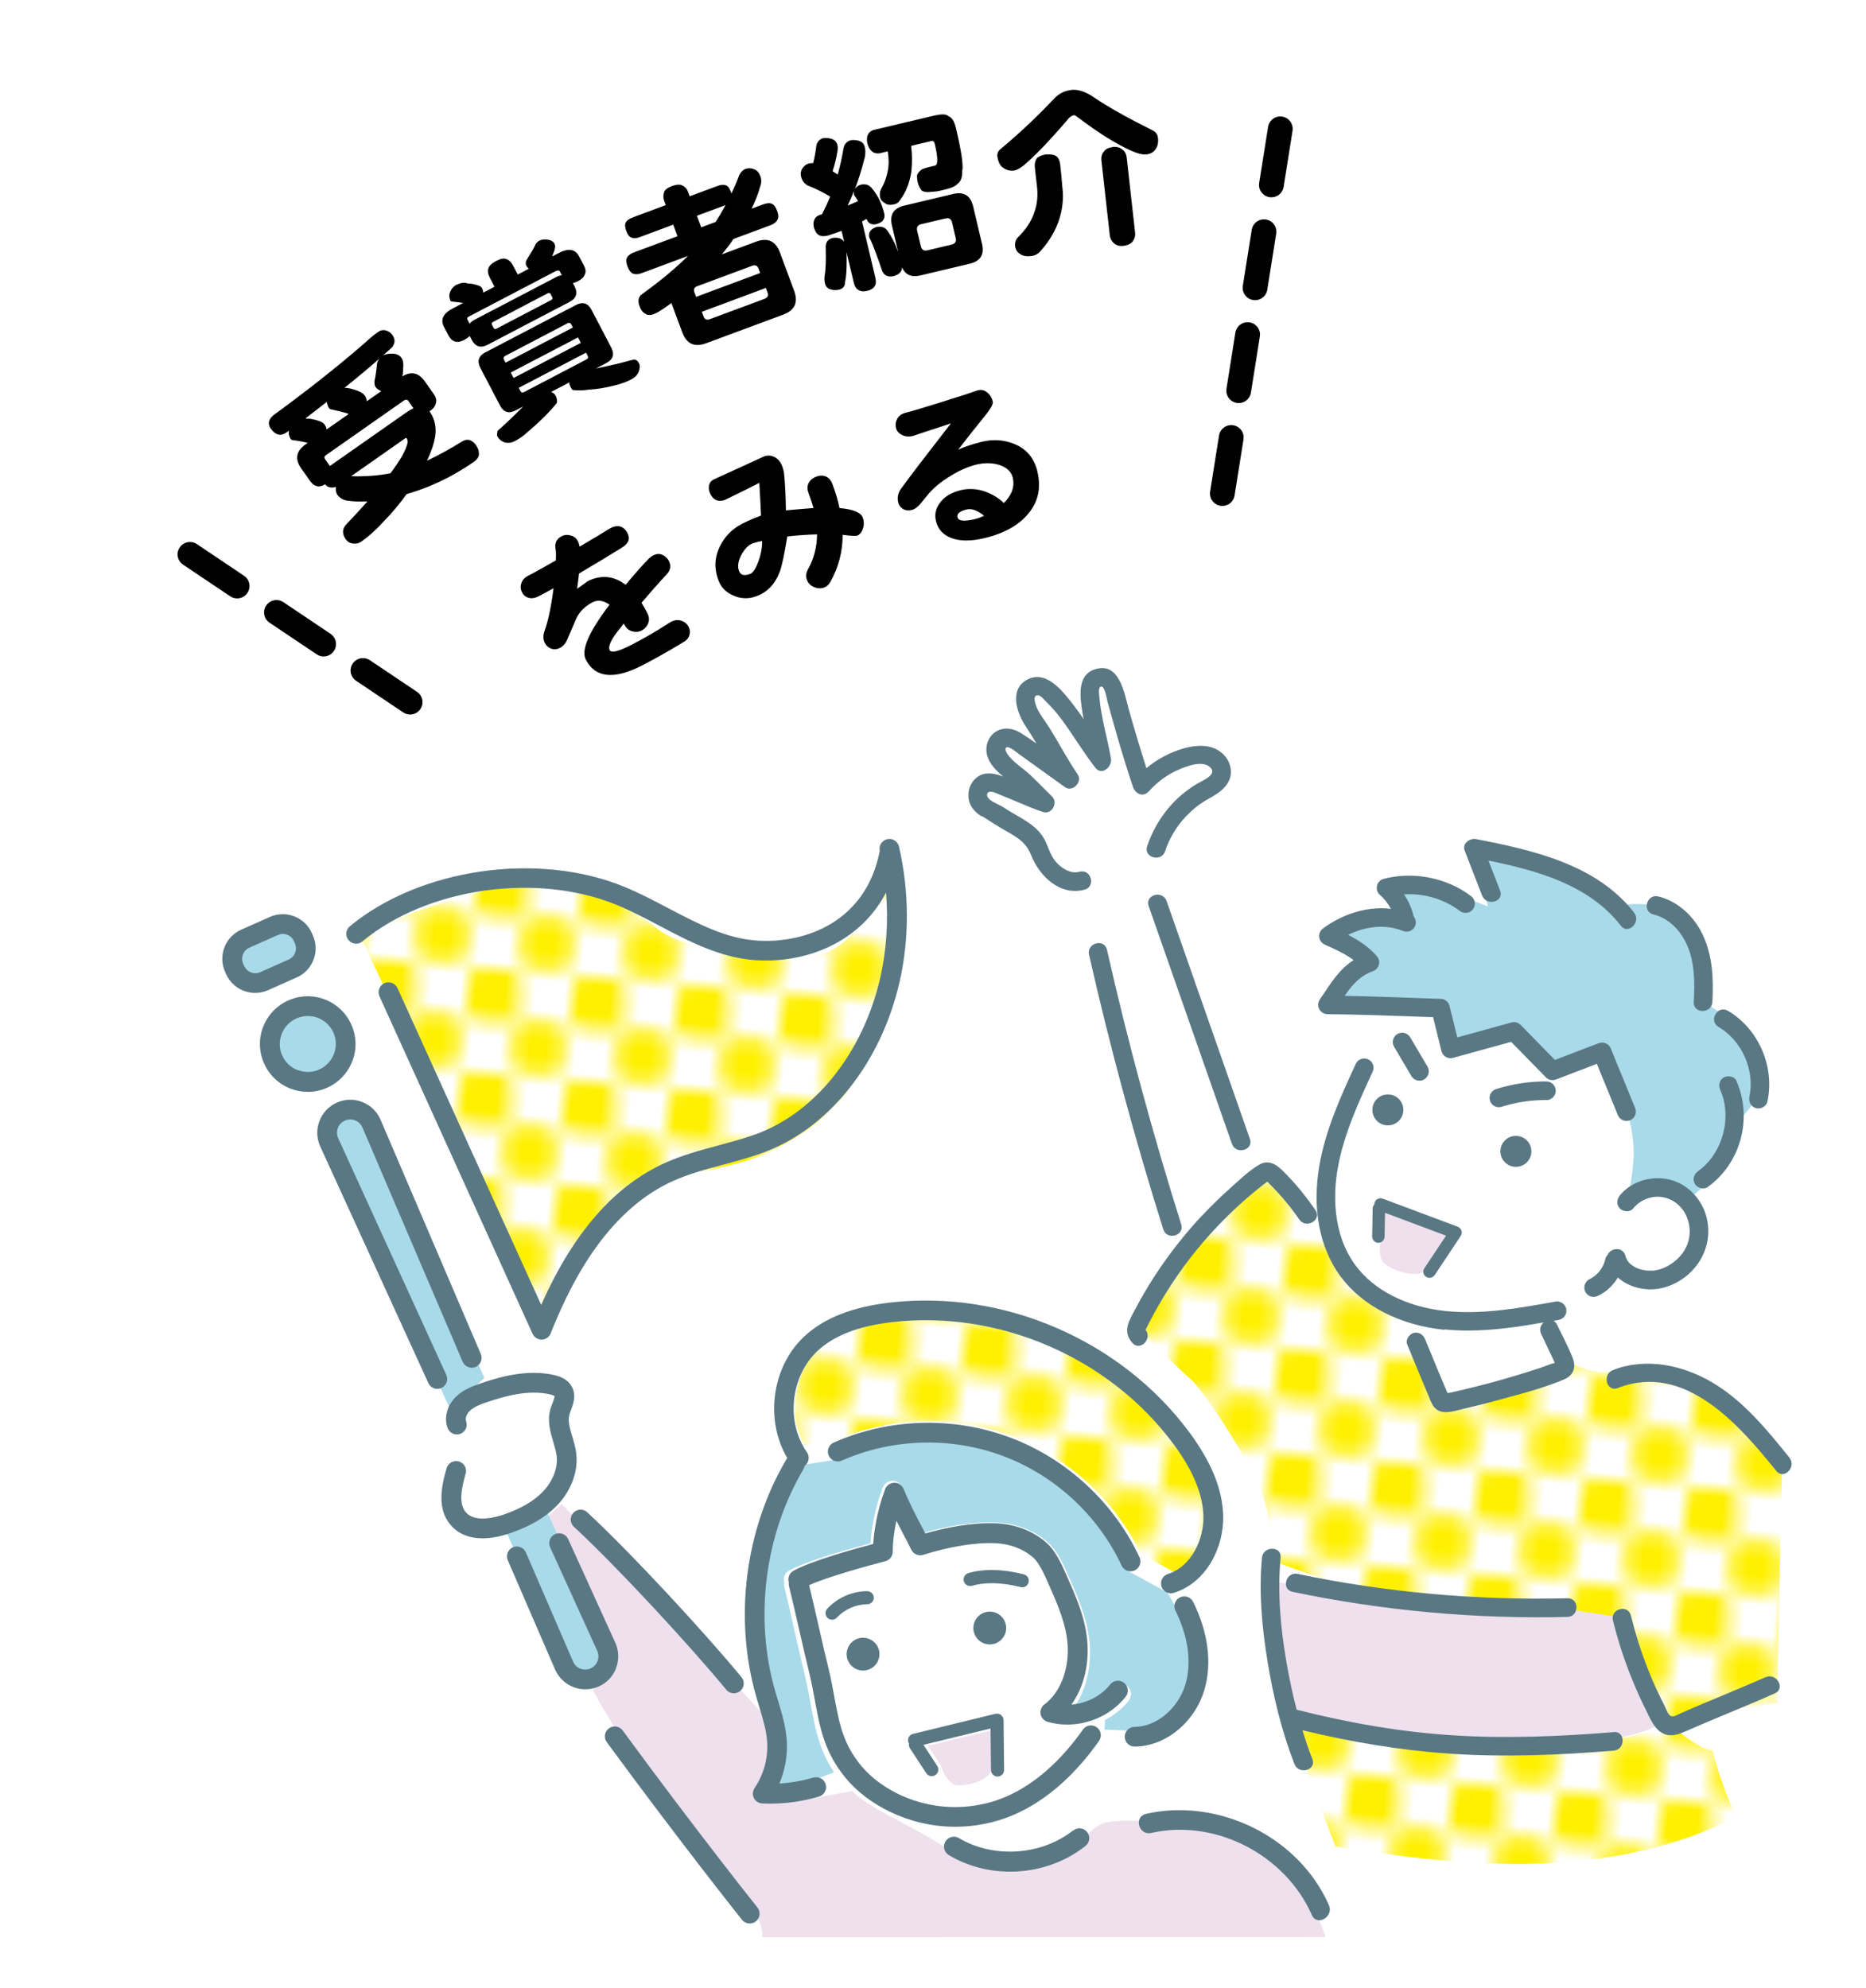
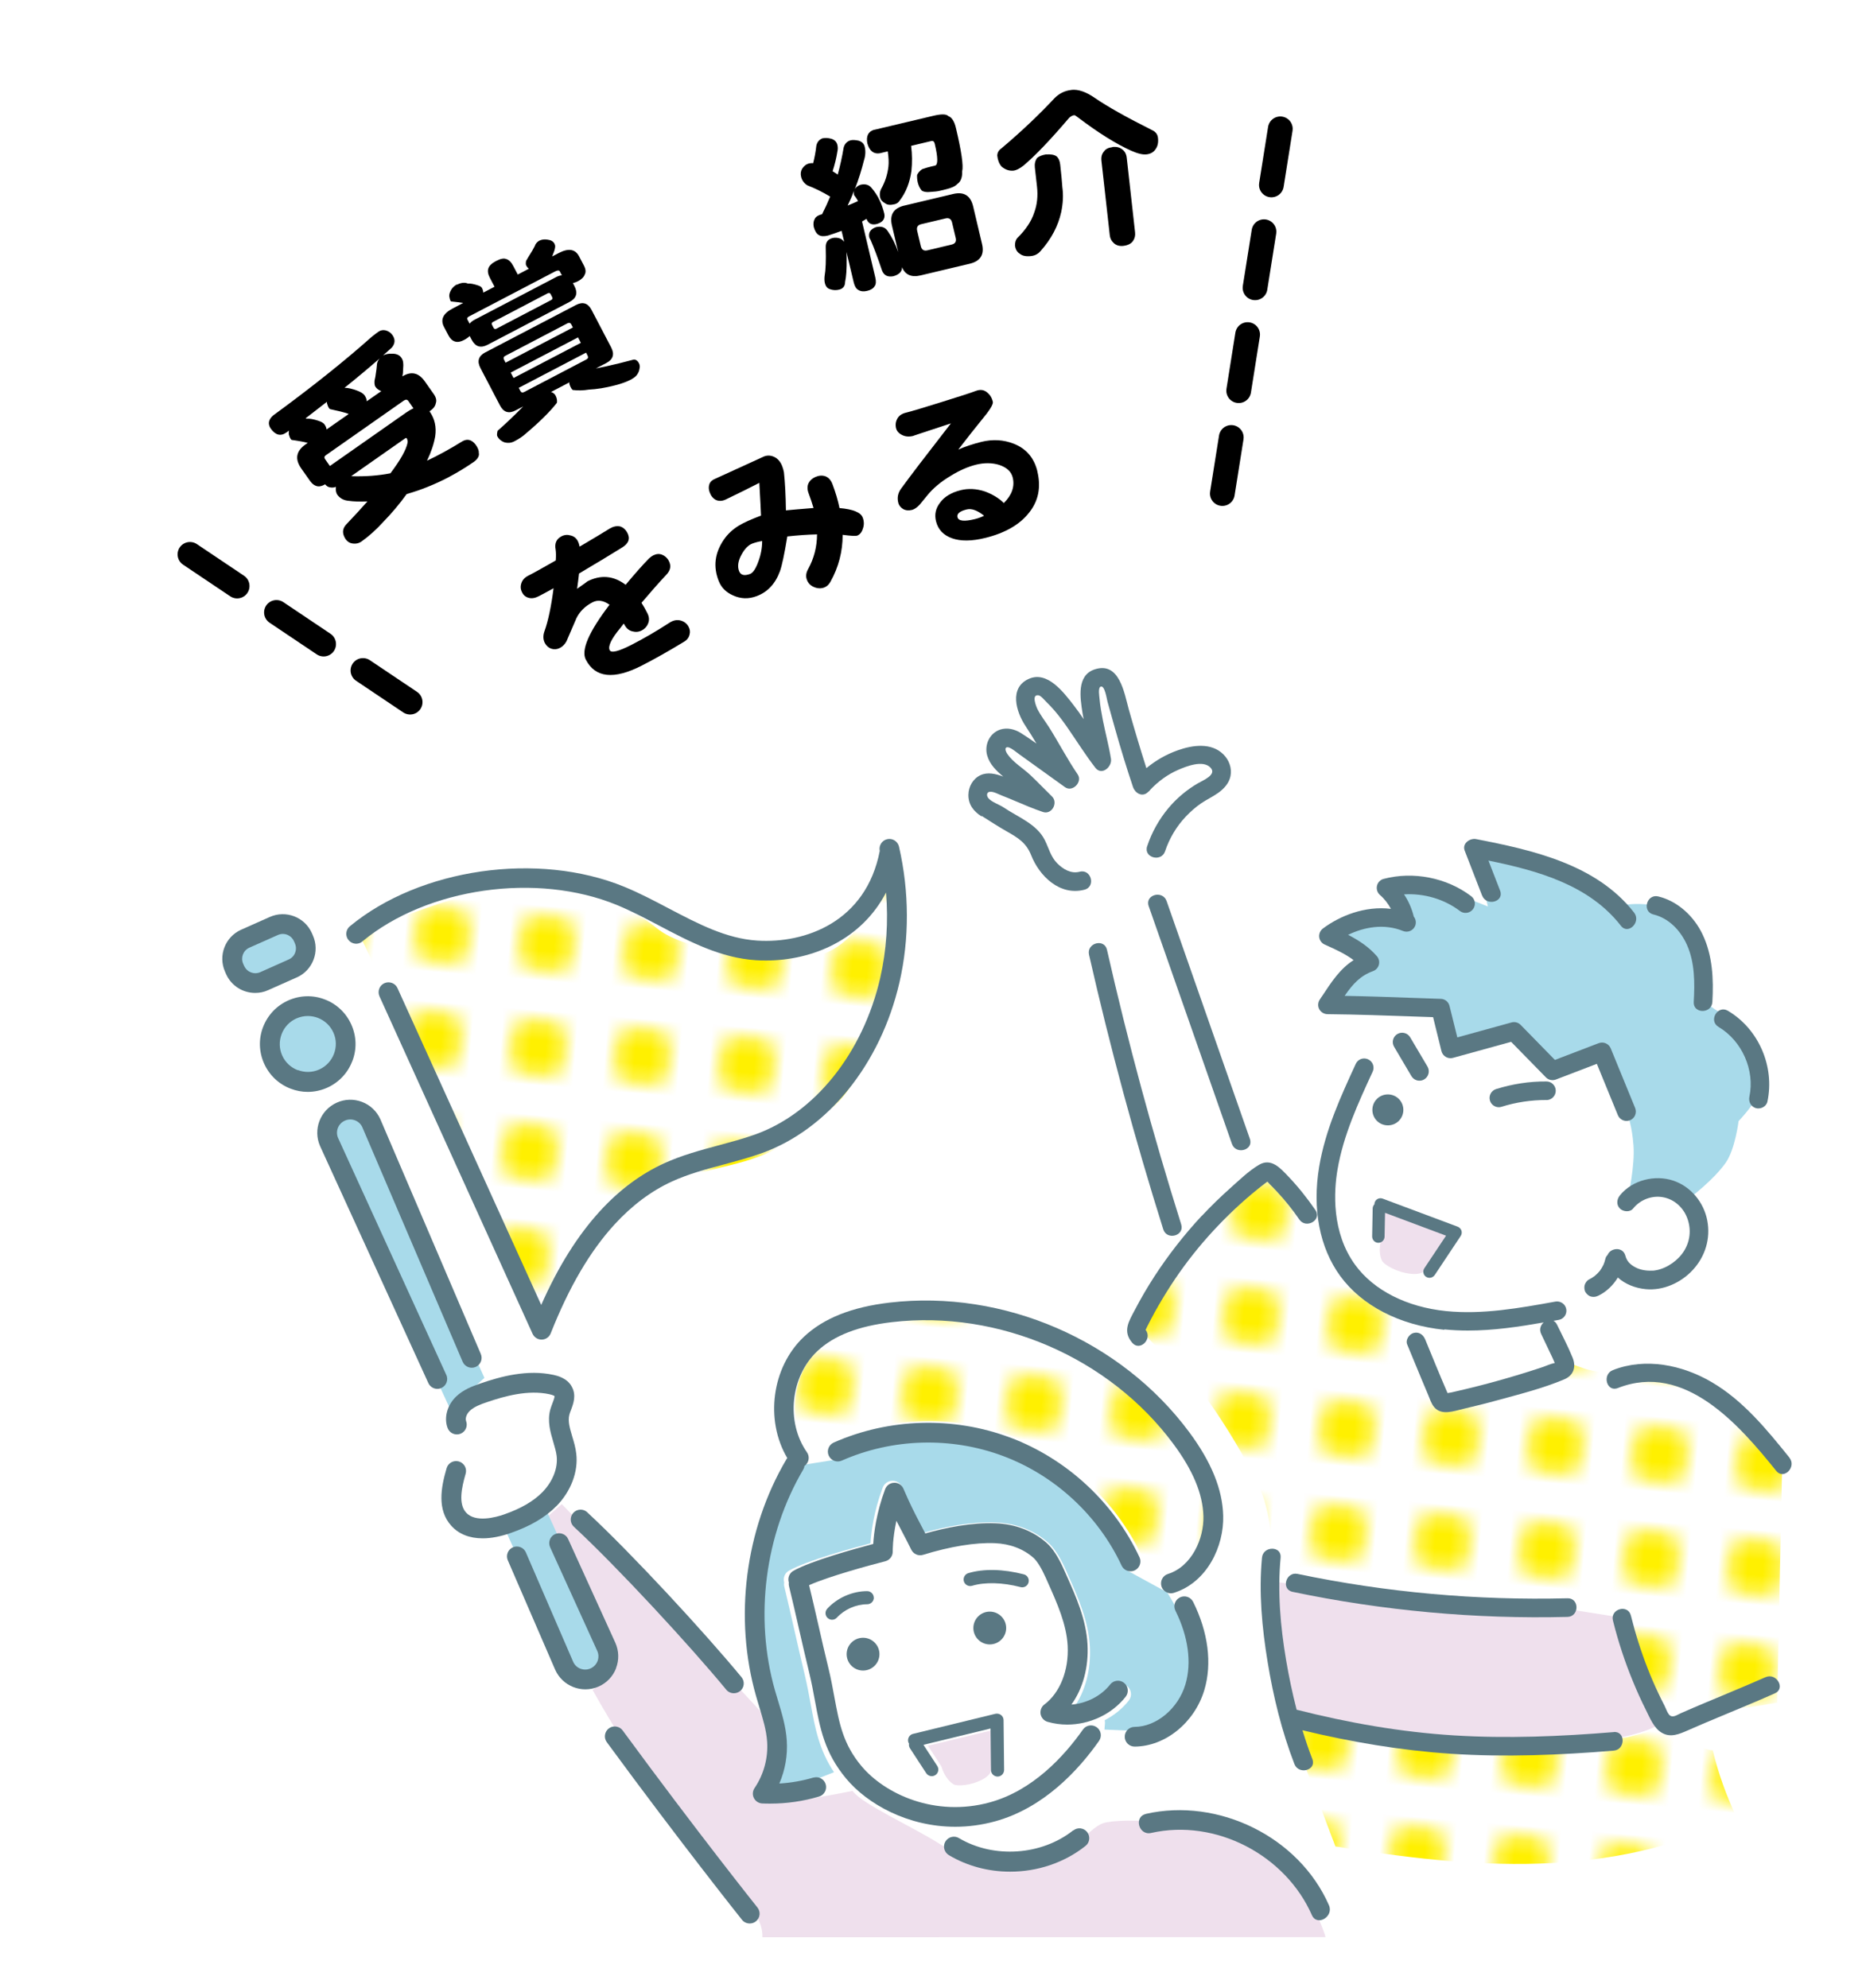
<svg xmlns="http://www.w3.org/2000/svg" id="_レイヤー_1" viewBox="0 0 243.41 259.38">
  <defs>
    <style>.cls-1,.cls-2{fill:none;}.cls-3{fill:#a8daea;}.cls-4{fill:#fff000;}.cls-5{fill:#fff;}.cls-6{fill:url(#_新規パターンスウォッチ_5);}.cls-2{stroke:#000;stroke-dasharray:7.41 6.18;stroke-linecap:round;stroke-linejoin:round;stroke-width:3.23px;}.cls-7{fill:#5a7883;}.cls-8{fill:#efe0ed;}</style>
    <pattern id="_新規パターンスウォッチ_5" x="0" y="0" width="6.72" height="6.72" patternTransform="translate(7694 13625.01) rotate(4.68) scale(1.95)" patternUnits="userSpaceOnUse" viewBox="0 0 6.72 6.72">
      <rect class="cls-1" y="0" width="6.72" height="6.72" />
      <rect class="cls-5" y="0" width="6.72" height="6.72" />
-       <rect class="cls-4" x="0" y="0" width="3.43" height="3.43" rx=".62" ry=".62" />
      <rect class="cls-4" x="3.29" y="3.29" width="3.43" height="3.43" rx=".62" ry=".62" />
    </pattern>
  </defs>
  <path class="cls-5" d="M243.15,116.79c-20.42-20.42-77.15-38.63-117.07-31.88-35.37,5.98-67.46,33.23-76.43,64.2-8.97,30.97-7.12,72.81,16.86,108.91.25.38.01.9.02,1.36h176.43s.9-141.89.2-142.59Z" />
  <path class="cls-5" d="M16.5,90.85c-10.85-8.14-18.82-13.3-15.88-23.49,1.84-6.4,11.86-19.24,27.15-31.11C67.71,5.24,96.4-.56,143.45.04c12.97.17,44.19,3.56,40.77,23.42-.69,4-5.02,29.91-9.53,52.23-.56,2.75-2.41,12.01-4.63,13.72-2.51,1.93-5.94,1.9-9.11,1.93-15.86.19-31.67,4.36-45.55,12.03-10.95,6.05-29.87,25.74-43.26,23.41-11.45-1.99-46.16-28.83-55.64-35.94Z" />
  <path class="cls-6" d="M169.43,228.31c1.59,4.2,3.18,8.4,4.77,12.6,8.79,1.4,17.66,2.53,26.55,2.24s17.85-2.03,25.75-6.11c-1.32-2.77-2.36-5.68-3.08-8.67-1.57,0-4.76-2.72-5.19-2.93-.72-.36-5.26,1.13-6.05,1.23-9.86,1.28-18.44.86-28.29-.45-2.46-.33-4.92-.73-7.35-1.22-1.91-.38-4.82-1.71-6.74-1.37-4.99.87-1.45,1.81-.36,4.67Z" />
  <path class="cls-8" d="M167.92,223.87s9.64,2.44,17.81,3.07c8.16.63,25.55,1.84,31.57-2.46,0,0-5.3-8.27-5.81-12.37-.63-5.03-7.76-2.68-7.76-2.68,0,0-16.54.42-22.4-.42-5.86-.84-16.27-3.14-16.33-2.72-1.26,8.37,2.92,17.57,2.92,17.57Z" />
  <path class="cls-6" d="M166.05,203.62s-.06-5.58-1.61-9.18c-2.07-4.82-7.31-12.88-9.15-14.51-3.69-3.3-6.99-6.87-6.99-6.87,0,0,3.87-8.17,7.05-11.06s9.24-8.82,9.24-8.82l8.43,7.96s1.29,5.71,4.65,7.3,6,3.35,6,3.35l4.59,11.22,15.24-4.14.47-1.41s2.99,1.56,5.29,1.56,4.94-.53,9.35.88c4.41,1.41,9.71,5.29,12.88,9.35,3.18,4.06.97,2.54.97,2.54l-.63,30.35-14.47,2.52-6.36-13.69-8.72-1.38s-10.48.19-17.9-.69c-7.41-.88-18.36-5.28-18.36-5.28Z" />
  <path class="cls-5" d="M183.21,171.62l4.55,10.72s6.39-.86,8.57-1.03c2.17-.17,7.77-2.8,7.77-2.8l-2.67-6.98s-5.26,1.09-9.36,1.09-8.86-1-8.86-1Z" />
  <path class="cls-5" d="M180.52,132.16c-2.28,4.38-8.23,18.03-7.88,23.63.35,5.6,2.98,12.43,6.13,13.83,3.15,1.4,17.33,4.2,22.93,1.93,5.6-2.28,8.48-5.6,9-6.93,0,0,1.42,2.51,4.01,2.17,2.59-.33,8.19-1.67,6.6-7.43-1.59-5.76-5.93-4.93-7.35-4.09-1.42.84-2.34,2.34-2.34,2.34,0,0,2.09-2.67,2.09-5.18s-.84-7.35-1.34-8.27-3.68-6.1-3.68-6.1l-6.17,1.69-5.44-5.19-7.18,3.01-1.98-6-7.39.63Z" />
  <path class="cls-3" d="M197.49,134.58l-8.27,2.28-1.31-5.33-14.74-.43s3.63-4.81,4.66-5.01c1.02-.2-4.6-3.96-4.6-3.96,0,0,1.5-1.41,3.85-2.07,2.66-.75,5.64-1.13,5.64-1.13l-1.88-3.57s5.2-.15,7.14.56c2.82,1.03,6.11,2.35,6.11,2.35,0,0-1.41-5.92-1.88-6.86-.47-.94,8.12.51,11.46,1.88,4.13,1.69,7.61,4.89,7.61,4.89,0,0,5.73-1.41,9.21,2.63,2.5,2.91,2.16,7.8,2.07,9.4s3.29,1.79,5.64,5.54c2.02,3.23,1.88,5.07,1.32,6.67-.56,1.6-2.73,3.85-2.73,3.85,0,0-.45,3.7-1.69,5.45-1.6,2.26-4.6,4.51-4.6,4.51,0,0-1.6-2.07-4.04-1.88-2.44.19-4.04,1.6-4.04,1.6,0,0,.85-3.85.66-6.48s-.75-3.95-.75-3.95l-3.33-8.29-6.46,2.48-5.03-5.14Z" />
-   <path class="cls-5" d="M163.92,153.17c-3.62-10.34-10.74-30.15-14.36-40.5v-.29c1.03-3.17,4.49-7.94,7.4-9.57.98-.55,2.15-1.14,2.33-2.24.16-.94-.57-1.86-1.45-2.21-.89-.35-1.89-.23-2.82,0-2.36.58-4.53,1.9-6.13,3.73l.03-.02c-1.74-5.16-2.52-8.33-3.81-12.84-.44-1.55-2.46-1.57-2.88-.17-.56,1.86,1.16,7.99,1.46,9.94-2.38-3.02-4.34-7.15-7.5-9.54-1-.76-2.47.01-2.52,1.26-.06,1.38.89,2.73,1.37,3.41,1.6,2.31,2.83,4.89,4.43,7.2l-7.05-5.07c-.67-.4-1.68-.66-2.36.3-.79,1.12.42,2.63,1.72,3.63,1.77,1.37,2.75,2.56,4.52,4.26-2.79-.94-4.6-2.03-6.89-2.64-1.66-.45-2.37,1.44-1.64,2.61.34.55,2,1.29,2.5,1.68,1.3,1.01,2.83,1.52,4.04,2.63,1.29,1.18,1.13,2.62,2.23,3.97,1.11,1.35,2.88,2.45,4.54,1.91l-.14.65c2.73,12.07,8.92,35.59,12.64,47.39l10.34-9.48Z" />
  <path class="cls-8" d="M77.31,220.51c5.35,9.58,11.8,18.55,19.19,26.68,1.45,1.6,3.04,3.41,2.95,5.57l73.46-.02s-1.98-7.43-8.67-11.4c-6.69-3.96-18.09-4.21-20.32-3.47-2.23.74-4.46,5.2-9.42,4.96-4.96-.25-8.42,0-11.89-2.23-3.47-2.23-10.16-5.2-11.4-6.94,0,0-8.42,1.73-10.66,1.49-2.23-.25-1.24-1.49-.5-3.72.74-2.23-.25-6.94-.5-7.68s-26.27-27.51-26.27-27.51l-1.98,1.73s6.4,13.47,7.79,16.89c1.38,3.43-1.79,5.64-1.79,5.64Z" />
  <path class="cls-5" d="M112.46,230.42c-2.39-2.88-2.88-5.57-3.5-8.97-.23-1.25-.46-2.53-.81-3.97-.41-1.69-.82-3.52-1.24-5.35.11.23.31.42.57.5.07.02.14.04.21.05.46.06.92-.21,1.07-.67.35-1.03,1.96-2.05,3.24-1.75.54.14,1.08-.2,1.21-.75.13-.54-.2-1.08-.75-1.21-2.4-.57-4.95,1.14-5.61,3.05-.04.12-.05.23-.05.35-.39-1.7-.77-3.38-1.15-4.97,2.6-1.14,7.92-2.59,9.96-3.1.61-.15,1.03-.71,1.02-1.33,0-.02-.03-1.59.46-3.88.25.49.48.94.72,1.4.36.69.73,1.4,1.16,2.28.29.6.97.9,1.6.7,3.51-1.08,6.85-1.62,9.41-1.51,1.98.08,3.72.75,5.04,1.92.47.42,1.05,1.36,1.59,2.57l.31.7c1.19,2.67,2.41,5.43,2.56,8.24.16,3.21-1.01,6.15-3.07,7.68-.41.3-.61.81-.52,1.31.09.5.46.91.94,1.05.47.14.95.24,1.43.3,1.03.13,2.07.07,3.08-.13l-.09,1.06c-.51.71-1.1,1.45-1.74,2.2-.12,0-.24,0-.36.05-.56.2-.89.74-.88,1.3-2.35,2.41-5.36,4.67-9.03,5.67-7.18,1.95-13.74-1.12-16.79-4.8Z" />
  <path class="cls-5" d="M60.89,197.65c-1.02-1.1-.63-3.17-.11-5.05.03-.12.05-.24.05-.35l.02-6.09c0-.17-.03-.34-.09-.49-.14-.36.06-.92.47-1.32.54-.52,1.33-.84,2.18-1.14,2.34-.84,5.38-1.73,8.19-1.15.09.02.16.04.23.05.3.08.38.17.39.15.03.15-.14.62-.24.9-.1.29-.2.57-.28.85-.4,1.54.06,2.99.45,4.27.2.64.39,1.25.46,1.82.21,1.58-.46,3.36-1.79,4.76-1.14,1.2-2.77,2.17-4.96,2.97-1.08.4-3.72,1.16-4.96-.17Z" />
  <path class="cls-6" d="M106.78,176.05c2.17-2.03,5.37-3.27,9.78-3.77,14-1.59,28.46,4.7,36.83,16.04,2.56,3.47,3.84,6.56,3.91,9.46.07,2.76-1.36,6.15-4.13,7.34l-4.36-2.38c-3.39-7.03-9.49-12.61-16.79-15.37-7.38-2.79-15.76-2.59-23.01.54l-4.07.65c-2.19-3.9-1.44-9.44,1.83-12.51Z" />
  <path class="cls-3" d="M105.53,232.53c-1.46.43-2.95.69-4.46.78.76-1.79,1.11-3.75.98-5.71-.12-1.86-.65-3.61-1.16-5.3-.14-.46-.28-.92-.41-1.38-2.75-9.72-1.32-20.72,3.82-29.42.06-.1.08-.21.11-.32l4.68-.75c.11-.02.23-.05.33-.1,6.76-2.97,14.59-3.17,21.49-.57,6.9,2.61,12.64,7.94,15.75,14.64.12.27.33.48.58.62l5.03,2.75,1.55,2.65c1.7,3.45,2.17,6.93,1.31,9.8-.96,3.2-3.86,5.61-6.69,5.62l-4.37-.18.07-.86c.01-.12-.02-.24-.04-.36,1.21-.63,2.29-1.48,3.14-2.56.47-.59.36-1.45-.23-1.92-.59-.47-1.45-.36-1.92.23-1.2,1.52-3.1,2.47-5.04,2.65,1.5-2.13,2.27-4.94,2.12-7.96-.17-3.36-1.52-6.4-2.83-9.35l-.31-.7c-.73-1.65-1.5-2.85-2.29-3.55-1.82-1.62-4.18-2.53-6.82-2.64-3.24-.14-6.72.58-9.36,1.32-.24-.48-.48-.93-.7-1.36-.66-1.27-1.29-2.46-2.18-4.57-.22-.51-.72-.85-1.28-.83-.56.01-1.05.36-1.25.88-1.18,3.14-1.51,5.84-1.6,7.28-2.38.62-8.32,2.25-10.64,3.57-.55.31-.78.95-.62,1.53-.03.18-.03.37.02.55.43,1.8.88,3.75,1.32,5.7.45,1.97.89,3.93,1.33,5.74.33,1.38.56,2.65.79,3.88.58,3.17,1.1,5.97,3.04,8.89l-3.26,1.29Z" />
  <path class="cls-5" d="M125.46,240.06l-1.1-1.57c1.8.04,3.68-.16,5.59-.68,3.7-1.01,6.77-3.09,9.25-5.41l1.65,4.68c.05.15.14.28.24.4l-1.09,1.59c-4.06,3.11-10.09,3.52-14.54,1Z" />
  <path class="cls-8" d="M128.12,232.19c-1.42.76-3.23.9-3.72.62-1.1-.64-1.54-2.16-1.54-2.17-.03-.1-.07-.19-.13-.28l-1.68-2.59,8.19-1.98c0,.31.02.63.03.94.04,1.4.08,2.86,0,4.26-.02.38-.45.83-1.16,1.21Z" />
  <path class="cls-8" d="M184.01,166.19c-1.75-.17-3.47-1.16-3.74-1.71-.6-1.25-.07-2.9-.07-2.91.04-.11.05-.22.06-.33l.06-3.37,8.62,3.21c-.18.29-.37.58-.55.87-.82,1.3-1.67,2.64-2.59,3.86-.25.33-.91.47-1.78.39Z" />
  <path class="cls-6" d="M47.06,122.27l23.67,50.59s6.56-12.3,12.61-16.47,12.92-3.6,18.28-6.71c5.37-3.12,9.96-6.44,12.24-14.42,2.28-7.98,3.39-14.37,2.7-21.41,0,0-4.45,9.63-9.69,10.72s-17.2-.18-21.2-3.47c-4-3.29-13.11-7.52-23.8-4.57-10.69,2.95-14.81,5.74-14.81,5.74Z" />
  <circle class="cls-3" cx="40.14" cy="136.11" r="4.94" />
  <path class="cls-3" d="M58.73,183.86l-15.93-34.49c-.69-1.51-.03-3.3,1.49-4h0c1.51-.69,3.3-.03,4,1.49l14.9,32.91" />
  <path class="cls-3" d="M71.09,196.67l8.35,18.27c.69,1.51.03,3.3-1.49,4h0c-1.51.69-3.3.03-4-1.49l-8.03-17.83" />
  <rect class="cls-3" x="30.06" y="121.33" width="9.81" height="6.06" rx="2.87" ry="2.87" transform="translate(-48.55 25.81) rotate(-24.57)" />
  <path class="cls-7" d="M45.96,138.45c.6-1.55.55-3.25-.13-4.77-.68-1.52-1.91-2.69-3.46-3.28-1.55-.6-3.25-.55-4.77.13-1.52.68-2.68,1.91-3.28,3.46-.6,1.55-.55,3.25.13,4.77s1.91,2.69,3.46,3.28c.72.28,1.48.42,2.23.42.86,0,1.72-.18,2.53-.54,1.52-.68,2.69-1.91,3.28-3.46ZM38.84,139.63c-.91-.35-1.63-1.03-2.03-1.92s-.42-1.88-.07-2.8c.35-.91,1.03-1.63,1.92-2.03.48-.21.98-.32,1.49-.32.44,0,.88.08,1.31.24.91.35,1.63,1.03,2.03,1.92s.42,1.88.07,2.79c-.35.91-1.03,1.63-1.92,2.03-.89.4-1.88.42-2.79.07Z" />
  <path class="cls-7" d="M58.22,179.39l-14.11-30.9c-.39-.87,0-1.89.88-2.28.42-.19.89-.2,1.32-.04.43.17.77.49.95.89l13.09,30.61c.28.65,1.04.96,1.69.68.65-.28.96-1.04.68-1.69l-13.1-30.62c-.47-1.05-1.32-1.86-2.39-2.27-1.07-.41-2.24-.38-3.29.09-2.17.97-3.15,3.51-2.18,5.69l14.12,30.91c.22.47.68.75,1.17.75.18,0,.36-.04.53-.12.65-.3.93-1.06.64-1.71Z" />
  <path class="cls-7" d="M80.36,217.64c.41-1.07.38-2.24-.09-3.3l-6.16-13.54c-.29-.65-1.06-.93-1.71-.64-.65.29-.93,1.06-.64,1.71l6.15,13.53c.19.42.2.89.04,1.32-.17.43-.49.77-.91.96-.42.19-.89.2-1.32.04s-.77-.49-.95-.9l-6.17-14.27c-.28-.65-1.04-.95-1.69-.67-.65.28-.95,1.04-.67,1.69l6.18,14.28c.47,1.05,1.32,1.86,2.39,2.27.5.19,1.02.29,1.54.29.6,0,1.19-.12,1.75-.37,1.05-.47,1.86-1.32,2.27-2.39Z" />
  <path class="cls-7" d="M38.71,127.53h0c2.09-.93,3.04-3.39,2.1-5.49l-.13-.3c-.93-2.09-3.39-3.04-5.49-2.1l-3.73,1.66c-2.09.93-3.04,3.39-2.1,5.49l.13.3c.69,1.55,2.21,2.46,3.8,2.46.56,0,1.14-.11,1.68-.36l3.73-1.66ZM31.85,126.04l-.13-.3c-.35-.8,0-1.73.8-2.09l3.73-1.66c.21-.09.43-.14.64-.14.61,0,1.18.35,1.45.94l.13.3c.35.8,0,1.73-.8,2.09l-3.72,1.66c-.8.35-1.73,0-2.09-.8Z" />
  <path class="cls-7" d="M47.28,122.82c8.47-7.01,22.75-9.04,33.2-4.74,1.86.77,3.73,1.75,5.53,2.7,3.93,2.07,8,4.21,12.6,4.5.43.03.87.04,1.3.04,6.09,0,12.47-2.73,15.67-8.87.31,3.77.06,7.54-.76,11.14-2.26,9.82-8.53,17.66-16.35,20.44-1.53.55-3.16.98-4.74,1.41-2.36.63-4.8,1.29-7.1,2.34-3.04,1.39-5.86,3.49-8.37,6.24-2.91,3.19-5.44,7.21-7.66,12.24l-18.75-41.34c-.29-.65-1.06-.93-1.71-.64-.65.29-.93,1.06-.64,1.71l19.97,44.03c.21.46.67.76,1.17.76h.03c.52-.01.98-.33,1.17-.82,2.39-6.04,5.11-10.69,8.32-14.2,2.28-2.49,4.81-4.39,7.54-5.63,2.11-.96,4.33-1.56,6.69-2.19,1.62-.44,3.31-.89,4.94-1.47,8.64-3.08,15.54-11.62,18-22.29,1.31-5.7,1.29-11.83-.06-17.72-.16-.69-.85-1.13-1.54-.97-.69.16-1.12.84-.97,1.53-1.79,9.27-9.72,12.1-15.98,11.7-4.05-.26-7.7-2.18-11.57-4.21-1.86-.98-3.78-1.99-5.75-2.8-11.26-4.64-26.67-2.43-35.82,5.14-.55.45-.63,1.27-.17,1.81.45.55,1.27.63,1.81.17Z" />
  <path class="cls-7" d="M188.41,173.45c1.03.1,2.05.15,3.07.15,3.34,0,6.64-.49,9.88-1.06-.39.35-.61.91-.32,1.51.5,1.06,1,2.12,1.51,3.18.03.06.16.37.26.6-.57.11-1.16.4-1.71.58-2.22.74-4.47,1.41-6.73,2.02-1.07.29-2.15.56-3.23.82-.6.14-1.2.28-1.8.42-.14.03-.34.05-.51.09-.03-.07-.06-.13-.09-.2-.97-2.25-1.9-4.53-2.83-6.8-.25-.61-.81-1.03-1.5-.85-.58.15-1.1.89-.85,1.5.61,1.5,1.23,3,1.86,4.5.29.69.58,1.38.87,2.07.23.55.41,1.16.8,1.62.97,1.13,2.56.5,3.78.22,1.5-.35,3-.72,4.48-1.13,2.89-.79,5.92-1.55,8.69-2.72,1.24-.52,1.59-1.64,1.09-2.85-.59-1.46-1.34-2.86-2.02-4.28-.12-.25-.28-.41-.47-.51.23-.04.46-.08.69-.12.66-.12,1.1-.75.98-1.41s-.75-1.09-1.41-.98c-4.68.85-9.52,1.72-14.27,1.24-5.12-.52-9.44-2.71-11.85-6.02-3.11-4.26-2.79-9.62-2.31-12.43.75-4.46,2.7-8.7,4.59-12.79.28-.61.01-1.33-.6-1.61-.61-.28-1.33-.02-1.61.6-1.95,4.24-3.97,8.63-4.77,13.41-.92,5.51.05,10.57,2.75,14.27,2.82,3.86,7.76,6.42,13.57,7.01Z" />
  <path class="cls-7" d="M201.72,143.53c.67,0,1.21-.54,1.22-1.21,0-.67-.54-1.22-1.21-1.22-2.25-.02-4.44.33-6.57.99-.64.2-1,.88-.8,1.52.16.52.64.85,1.16.85.12,0,.24-.02.36-.06,1.88-.59,3.84-.88,5.81-.88.01,0,.03,0,.04,0Z" />
  <path class="cls-7" d="M185.16,141c.21,0,.42-.05.62-.17.58-.34.77-1.09.43-1.67l-2.26-3.82c-.34-.58-1.09-.77-1.67-.43-.58.34-.77,1.09-.43,1.66l2.26,3.83c.23.38.63.6,1.05.6Z" />
  <path class="cls-7" d="M172.41,130.03l-.26.4c-.24.37-.27.85-.06,1.24.21.39.62.64,1.06.65,3.91.04,7.76.18,11.15.3.91.03,1.79.06,2.64.09l1.09,4.43c.08.32.28.59.57.76.28.16.62.21.94.12l7.58-2.09,4.53,4.63c.34.35.85.46,1.3.29l5.35-2.05,2.74,6.69c.19.47.65.76,1.13.76.15,0,.31-.03.46-.09.62-.25.92-.96.67-1.59l-3.19-7.79c-.25-.61-.94-.91-1.56-.68l-5.72,2.19-4.47-4.57c-.31-.32-.77-.44-1.19-.32l-7.07,1.95-1.02-4.11c-.13-.53-.6-.91-1.14-.92-1.13-.04-2.32-.08-3.56-.12-2.76-.1-5.82-.21-8.98-.27,1.1-1.59,2.05-2.62,3.71-3.23.38-.14.66-.45.76-.84.1-.39,0-.8-.26-1.1-1.11-1.28-2.47-2.13-3.76-2.79,2.08-1.01,4.7-1.51,7.17-.5.62.25,1.33-.05,1.58-.67.17-.42.08-.88-.18-1.21-.25-1.03-.68-2.02-1.27-2.9,2.58-.16,5.24.61,7.29,2.17.53.41,1.3.3,1.7-.23.41-.54.3-1.3-.23-1.7-3.18-2.42-7.56-3.28-11.42-2.26-.43.11-.77.46-.87.9-.1.44.05.9.38,1.19.59.51,1.07,1.14,1.44,1.82-3.39-.42-6.68.92-8.88,2.57-.34.26-.52.68-.48,1.1.05.43.31.8.7.98l.4.18c1.06.48,2.31,1.05,3.39,1.86-1.77,1.13-2.86,2.8-4.17,4.79Z" />
-   <path class="cls-7" d="M195.72,150.22c0,1.11.9,2.02,2.02,2.02s2.02-.9,2.02-2.02-.9-2.02-2.02-2.02-2.02.9-2.02,2.02Z" />
  <path class="cls-7" d="M179.02,144.81c0,1.11.9,2.02,2.02,2.02s2.02-.9,2.02-2.02-.9-2.02-2.02-2.02-2.02.9-2.02,2.02Z" />
  <path class="cls-7" d="M129.27,230.94c0,.47.39.85.86.85h0c.47,0,.85-.39.85-.87l-.07-6.49c0-.26-.12-.51-.33-.67-.21-.16-.48-.21-.73-.16l-10.75,2.62c-.46.11-.74.58-.63,1.04.02.09.07.16.11.23-.04.21,0,.42.12.61l2.12,3.25c.16.25.44.39.72.39.16,0,.32-.05.47-.14.4-.26.51-.79.25-1.19l-1.8-2.76,8.75-2.13.06,5.41Z" />
  <path class="cls-7" d="M186.02,166.58c.14.09.29.14.45.14.26,0,.52-.13.68-.36l3.39-5.1c.14-.21.17-.46.1-.7-.08-.23-.26-.42-.49-.51l-9.78-3.66c-.42-.16-.89.05-1.04.47-.03.08-.04.17-.04.26-.13.14-.22.32-.23.53l-.07,3.67c0,.45.35.82.79.83,0,0,.01,0,.02,0,.44,0,.8-.35.81-.8l.06-3.11,7.96,2.98-2.83,4.25c-.25.37-.15.88.23,1.12Z" />
  <path class="cls-7" d="M136.24,222.38c-.39.29-.58.78-.5,1.26.09.48.44.87.91,1.01.84.24,1.7.36,2.56.36,2.91,0,5.82-1.33,7.63-3.64.44-.56.34-1.37-.22-1.81-.56-.44-1.37-.34-1.81.22-1.19,1.52-3.11,2.47-5.05,2.62,1.49-2.08,2.26-4.85,2.1-7.84-.17-3.27-1.5-6.24-2.78-9.11l-.31-.69c-.71-1.61-1.47-2.77-2.24-3.45-1.77-1.57-4.07-2.46-6.65-2.56-3.17-.13-6.59.59-9.18,1.32-.25-.49-.48-.93-.71-1.36-.65-1.24-1.26-2.41-2.14-4.47-.21-.49-.68-.81-1.21-.78-.53.01-.99.34-1.18.84-1.15,3.09-1.47,5.75-1.55,7.14-2.31.61-8.15,2.22-10.42,3.51-.54.31-.77.95-.59,1.52-.02.15-.02.31.02.47.43,1.76.87,3.67,1.3,5.58.44,1.92.88,3.84,1.31,5.61.33,1.35.56,2.6.78,3.8.67,3.61,1.24,6.73,4.06,10.12,2.8,3.36,8.09,6.29,14.24,6.29,1.67,0,3.41-.22,5.17-.7,6.35-1.74,10.89-6.67,13.58-10.5.41-.58.27-1.39-.31-1.79-.58-.41-1.39-.27-1.79.31-2.45,3.48-6.54,7.96-12.15,9.5-7.15,1.96-13.7-1.09-16.75-4.75-2.39-2.87-2.88-5.54-3.51-8.93-.23-1.24-.46-2.52-.81-3.94-.43-1.76-.87-3.67-1.3-5.58-.4-1.75-.8-3.5-1.2-5.14,2.57-1.15,7.9-2.6,9.94-3.12.58-.15.99-.68.97-1.28,0-.02-.03-1.64.48-4,.27.53.52,1.01.78,1.5.36.69.73,1.39,1.16,2.27.28.57.93.86,1.54.67,3.49-1.08,6.82-1.63,9.36-1.52,1.97.08,3.72.74,5.04,1.91.47.42,1.05,1.36,1.59,2.57l.31.7c1.19,2.66,2.41,5.4,2.56,8.2.17,3.2-1,6.15-3.05,7.68Z" />
  <path class="cls-7" d="M106.11,231.92c-1.45.43-2.94.69-4.45.78.76-1.76,1.1-3.7.97-5.63-.12-1.82-.64-3.52-1.14-5.18-.14-.45-.27-.9-.4-1.34-2.71-9.52-1.33-20.29,3.69-28.82.09-.15.14-.3.16-.46,0,0,0,0,0,0,.58-.41.73-1.21.32-1.79-2.77-3.96-2.15-9.88,1.36-13.2,2.16-2.03,5.35-3.27,9.75-3.78,13.93-1.61,28.34,4.62,36.69,15.89,2.56,3.45,3.84,6.53,3.92,9.43.08,2.92-1.52,6.56-4.63,7.54-.68.21-1.05.94-.84,1.62.17.55.68.9,1.23.9.13,0,.26-.02.39-.06,4.36-1.38,6.54-6.1,6.43-10.06-.09-3.44-1.54-7-4.42-10.89-8.89-12-24.22-18.64-39.06-16.92-4.97.58-8.64,2.04-11.22,4.47-4.2,3.96-5.09,10.88-2.16,15.82-.05.06-.1.12-.14.2-5.37,9.12-6.84,20.65-3.94,30.83.13.46.27.93.41,1.39.48,1.58.94,3.07,1.04,4.59.14,2.13-.44,4.27-1.64,6.04-.26.39-.3.88-.09,1.3.21.42.63.69,1.09.71.35.02.7.02,1.05.02,2.16,0,4.29-.31,6.36-.92.68-.2,1.07-.92.87-1.6-.2-.68-.92-1.08-1.6-.87Z" />
  <path class="cls-7" d="M131.76,187.56c-7.39-2.78-15.78-2.54-23,.65-.65.29-.95,1.05-.66,1.7.29.65,1.05.95,1.7.66,6.61-2.92,14.28-3.14,21.05-.6,6.77,2.54,12.4,7.75,15.46,14.3.22.47.68.74,1.17.74.18,0,.37-.04.54-.12.64-.3.92-1.07.62-1.71-3.34-7.15-9.49-12.85-16.89-15.63Z" />
  <path class="cls-7" d="M157.1,220.5c1.03-3.45.51-7.53-1.46-11.5-.32-.64-1.09-.9-1.73-.58-.64.32-.9,1.09-.58,1.73,1.68,3.38,2.14,6.8,1.3,9.62-.94,3.15-3.79,5.53-6.63,5.54-.71,0-1.29.58-1.28,1.29,0,.71.58,1.28,1.29,1.28h0c4-.02,7.82-3.13,9.09-7.38Z" />
  <path class="cls-7" d="M139.99,238.81c-4.12,3.28-10.38,3.7-14.9,1.01-.61-.37-1.4-.16-1.77.45-.36.61-.16,1.4.45,1.77,2.43,1.45,5.21,2.16,8,2.16,3.52,0,7.04-1.14,9.83-3.36.56-.44.65-1.25.21-1.81-.44-.56-1.25-.65-1.81-.2Z" />
  <path class="cls-7" d="M76.61,197.31c-.52-.49-1.34-.45-1.82.07-.48.52-.45,1.34.07,1.82,5.72,5.3,15.21,15.59,19.87,21.25.25.31.62.47,1,.47.29,0,.58-.1.82-.29.55-.45.63-1.26.17-1.81-4.72-5.73-14.32-16.14-20.11-21.5Z" />
  <path class="cls-7" d="M81.23,225.78c-.42-.57-1.23-.7-1.8-.28-.57.42-.7,1.23-.28,1.8,9.68,13.2,17.56,23.08,17.64,23.18.25.32.63.48,1.01.48.28,0,.57-.09.8-.28.56-.44.65-1.25.2-1.81-.08-.1-7.93-9.94-17.58-23.1Z" />
  <path class="cls-7" d="M72.59,196.5c1.89-1.93,2.86-4.49,2.58-6.84-.09-.8-.31-1.54-.53-2.26-.32-1.08-.59-2.01-.37-2.82.05-.2.13-.41.21-.61.31-.82.73-1.93.1-3.06-.62-1.14-1.93-1.42-2.36-1.52-3.42-.75-6.91.2-9.57,1.12-1.08.37-2.21.81-3.13,1.68-1.19,1.13-1.64,2.79-1.13,4.13.25.67,1,1,1.66.75.67-.25,1-1,.75-1.66-.14-.37.07-.95.5-1.35.55-.52,1.39-.84,2.2-1.11,2.34-.8,5.39-1.65,8.18-1.04.53.12.65.24.65.24,0,0,0,0,0,0,.04.14-.15.65-.26.92-.11.28-.21.57-.29.84-.41,1.52.02,2.96.39,4.22.19.64.37,1.25.44,1.82.19,1.59-.51,3.36-1.86,4.74-1.16,1.18-2.79,2.13-4.99,2.9-1.09.38-3.75,1.11-4.97-.25-1.01-1.13-.59-3.19-.05-5.06.2-.68-.19-1.4-.88-1.6-.68-.2-1.4.19-1.6.87-.75,2.55-1.26,5.44.6,7.51.98,1.1,2.39,1.65,4.1,1.65,1.1,0,2.32-.23,3.64-.69,2.59-.9,4.54-2.05,5.98-3.52Z" />
  <path class="cls-7" d="M112.58,217.96c1.18,0,2.14-.96,2.14-2.14s-.96-2.14-2.14-2.14-2.14.96-2.14,2.14.96,2.14,2.14,2.14Z" />
  <path class="cls-7" d="M129.11,210.27c-1.18,0-2.14.96-2.14,2.14s.96,2.14,2.14,2.14,2.14-.96,2.14-2.14-.96-2.14-2.14-2.14Z" />
  <path class="cls-7" d="M133.34,207.1c.38,0,.73-.25.83-.64.12-.46-.15-.93-.61-1.05-2.67-.7-5.24-.76-7.25-.16-.45.14-.71.62-.58,1.07.14.46.62.71,1.07.58,1.68-.5,3.99-.44,6.32.17.07.02.15.03.22.03Z" />
  <path class="cls-7" d="M113.98,208.46c0-.47-.39-.86-.86-.86h0c-1.94,0-3.89.86-5.21,2.29-.32.35-.3.89.05,1.21.17.15.37.23.58.23.23,0,.46-.09.63-.28,1-1.08,2.48-1.73,3.96-1.74.47,0,.86-.39.86-.86Z" />
  <path class="cls-7" d="M193.34,116.85c.56,1.44,2.91.82,2.34-.65-.51-1.31-1.01-2.61-1.52-3.92,6.41,1.31,13.13,3.17,17.28,8.51.96,1.23,2.67-.5,1.72-1.72-4.89-6.29-13.19-8.15-20.6-9.59-.81-.16-1.86.56-1.5,1.5.76,1.95,1.51,3.91,2.27,5.86Z" />
  <path class="cls-7" d="M215.55,165.78c-.78.04-1.55-.08-2.2-.42-.71-.37-1.14-.81-1.33-1.53-.33-1.23-1.96-1.03-2.32-.09-.14.14-.25.31-.29.52-.06.25-.14.5-.24.74-.14.28-.29.55-.48.81-.2.24-.42.46-.66.66-.24.18-.49.34-.76.47-.26.13-.48.45-.56.73-.08.29-.04.68.12.94.17.26.42.49.73.56.33.08.63.03.94-.12,1.05-.51,1.93-1.36,2.54-2.37.97.88,2.29,1.39,3.64,1.52,2.27.22,4.6-.84,6.13-2.5,1.63-1.76,2.35-4.11,1.89-6.48-.45-2.34-2.13-4.4-4.4-5.17-2.4-.82-5.38-.09-6.99,1.91-.41.51-.5,1.22,0,1.72.43.43,1.31.51,1.72,0,.95-1.18,2.47-1.73,3.88-1.48,1.53.27,2.74,1.4,3.24,2.89.52,1.56.26,3.19-.75,4.52-.91,1.19-2.46,2.1-3.85,2.18Z" />
-   <path class="cls-7" d="M226.51,141.02c-.27-.6-1.14-.74-1.66-.44-.62.36-.7,1.06-.44,1.66,1.58,3.57.28,8.28-2.89,10.55-.53.38-.79,1.06-.44,1.66.31.53,1.13.82,1.66.44,4.34-3.11,5.92-9,3.76-13.87Z" />
  <path class="cls-7" d="M215.68,119.31c2.04.5,3.54,2.1,4.38,3.98,1.03,2.31,1.02,4.97.88,7.44-.09,1.56,2.34,1.56,2.43,0,.17-3,.03-6.09-1.29-8.84-1.12-2.34-3.2-4.3-5.76-4.93-1.52-.37-2.17,1.97-.65,2.35Z" />
  <path class="cls-7" d="M224.17,133.98c3.09,1.83,4.76,5.68,4.03,9.1-.14.64.19,1.31.85,1.5.61.17,1.36-.2,1.5-.85.97-4.56-1.12-9.46-5.15-11.85-1.35-.8-2.57,1.3-1.23,2.1Z" />
  <path class="cls-7" d="M128.05,106.45c1.07.68,2.16,1.39,3.27,2.02,1.46.83,2.54,1.48,3.18,3.09,1.09,2.77,3.76,5.36,6.97,4.52,1.51-.4.87-2.75-.65-2.34-1.11.29-2.14-.33-2.91-1.1-.85-.86-1.09-1.96-1.61-3.01-1.05-2.13-3.51-3.01-5.36-4.27-.59-.4-1.55-.68-2.01-1.22-.27-.32-.25-.8.22-.84.45-.04,1.15.35,1.57.51.58.22,1.14.46,1.71.7,1.19.51,2.38,1.01,3.61,1.43,1.17.4,2.03-1.22,1.18-2.03-.96-.93-1.87-1.9-2.84-2.81-.95-.89-2.21-1.62-2.96-2.7-.49-.71-.27-1.19.52-.72.35.21.67.48,1,.72,1.99,1.43,3.99,2.87,5.98,4.3.98.71,2.33-.68,1.66-1.66-1.34-1.96-2.43-4.07-3.69-6.08-.51-.81-1.12-1.57-1.55-2.42-.18-.37-.84-1.99.14-1.82.31.05.81.67,1.02.87.35.34.69.7,1.01,1.07.66.76,1.26,1.58,1.83,2.41,1.18,1.71,2.28,3.47,3.55,5.11.84,1.07,2.2-.15,2.03-1.18-.27-1.68-.72-3.33-1.05-5-.18-.94-.36-1.88-.44-2.83-.02-.29-.22-1.39.12-1.57.56-.29.83,1.65.92,1.96.32,1.14.64,2.29.96,3.43.73,2.6,1.52,5.18,2.38,7.74.02.06.05.12.08.17,0,.01.01.03.02.04.02.03.03.05.05.08.36.61,1.18.94,1.8.31.12-.08.22-.18.29-.29,1.04-1.1,2.26-2,3.65-2.6,1.06-.46,3.19-1.31,4.18-.31.94.94-.98,1.69-1.64,2.08-1.44.84-2.76,1.95-3.83,3.23-1.23,1.48-2.16,3.14-2.77,4.97-.5,1.49,1.85,2.13,2.34.65.56-1.68,1.48-3.23,2.7-4.52.61-.64,1.27-1.23,2-1.73.72-.49,1.51-.85,2.21-1.35.76-.54,1.43-1.26,1.62-2.2.21-1.04-.18-2.09-.92-2.83-1.58-1.58-4.04-1.22-5.95-.54-1.5.53-2.88,1.32-4.1,2.33-.81-2.55-1.58-5.11-2.3-7.68-.59-2.13-1.22-6.28-4.46-5.2-2.37.79-1.87,3.75-1.58,5.64.04.29.1.57.16.85-.42-.62-.85-1.23-1.31-1.82-1.29-1.66-3.4-4.5-5.82-3.45-2.64,1.15-1.69,4.31-.46,6.16.5.75.97,1.52,1.43,2.29-.67-.47-1.34-.94-2.03-1.37-.8-.5-1.78-.75-2.7-.45-1.39.46-2.09,2-1.7,3.37.33,1.17,1.19,2,2.1,2.76-.98-.36-2.03-.62-2.98-.18-.98.46-1.56,1.5-1.57,2.57-.01,1.29.69,2.15,1.72,2.81Z" />
  <path class="cls-7" d="M156.77,158.62c-2.29,2.46-4.37,5.12-6.2,7.94-.9,1.39-1.74,2.83-2.51,4.3-.8,1.53-1.66,2.81-.37,4.33,1,1.18,2.68-.49,1.75-1.68.08-.16.16-.32.23-.48.16-.32.32-.63.49-.95.3-.58.62-1.15.94-1.71.68-1.18,1.4-2.34,2.16-3.47,1.5-2.22,3.17-4.33,4.99-6.3,1.81-1.96,3.75-3.79,5.83-5.47.28-.22.55-.45.84-.66l.32-.24s.07-.04.1-.06c.11.16.52.56.59.63.22.23.44.45.66.69,1.06,1.14,2.02,2.34,2.9,3.62.88,1.28,2.99.07,2.1-1.23-1.07-1.55-2.24-3.03-3.54-4.39-1.03-1.08-2.23-2.45-3.81-1.52-1.36.8-2.59,2.01-3.77,3.06-1.28,1.14-2.51,2.34-3.69,3.6Z" />
  <path class="cls-7" d="M149.84,118.22c3.62,10.34,7.24,20.68,10.86,31.02.51,1.47,2.86.84,2.34-.65-3.62-10.34-7.24-20.68-10.86-31.02-.51-1.47-2.86-.84-2.34.65Z" />
-   <path class="cls-7" d="M154.08,159.74c-3.71-11.8-6.95-23.75-9.68-35.82-.35-1.53-2.69-.88-2.34.65,2.74,12.07,5.97,24.01,9.68,35.82.47,1.49,2.82.85,2.34-.65Z" />
+   <path class="cls-7" d="M154.08,159.74c-3.71-11.8-6.95-23.75-9.68-35.82-.35-1.53-2.69-.88-2.34.65,2.74,12.07,5.97,24.01,9.68,35.82.47,1.49,2.82.85,2.34-.65" />
  <path class="cls-7" d="M233.43,190.19c-2.95-3.66-6.01-7.43-10.13-9.85-3.84-2.26-8.66-3.25-12.91-1.58-1.44.57-.81,2.92.65,2.34,8.71-3.43,15.83,4.81,20.66,10.81.98,1.22,2.69-.51,1.72-1.72Z" />
  <path class="cls-7" d="M210.51,225.99c-6.93.57-13.89.86-20.84.43-6.94-.43-13.79-1.64-20.53-3.35-.56-2.15-1.01-4.32-1.38-6.5-.74-4.38-1.13-8.9-.71-13.34.15-1.56-2.28-1.55-2.43,0-.43,4.54,0,9.15.74,13.64.74,4.52,1.84,9.01,3.49,13.29.56,1.44,2.91.82,2.34-.65-.48-1.23-.9-2.49-1.29-3.76,6.37,1.54,12.85,2.63,19.4,3.07,7.07.46,14.15.17,21.2-.41,1.55-.13,1.56-2.56,0-2.43Z" />
  <path class="cls-7" d="M149.48,236.67c-1.62.37-.93,2.85.68,2.48,8.42-1.9,17.52,2.87,20.97,10.72.67,1.51,2.89.2,2.22-1.3-3.92-8.93-14.42-14.05-23.88-11.91Z" />
  <path class="cls-7" d="M230.31,218.82c-2.1.93-4.22,1.81-6.34,2.7-1.03.43-2.05.85-3.07,1.29-.55.24-1.1.47-1.65.72-.45.2-.97.59-1.39.31-.33-.23-.57-.99-.75-1.33-.27-.52-.53-1.05-.78-1.58-.51-1.07-.98-2.16-1.41-3.27-.88-2.24-1.6-4.54-2.18-6.88-.38-1.52-2.72-.87-2.34.65.68,2.74,1.56,5.42,2.64,8.02.51,1.24,1.06,2.46,1.66,3.65.52,1.03,1.02,2.35,2.06,2.97,1.14.68,2.27.19,3.37-.29,1.29-.57,2.58-1.12,3.88-1.66,2.51-1.05,5.03-2.08,7.52-3.19,1.43-.64.19-2.73-1.23-2.1Z" />
  <path class="cls-7" d="M204.47,208.53c-11.82.3-23.64-.76-35.21-3.18-1.53-.32-2.18,2.02-.65,2.34,11.78,2.46,23.82,3.57,35.86,3.27,1.56-.04,1.57-2.47,0-2.43Z" />
  <path d="M87.22,73.14c.37.66.26,1.28-.33,1.88-.84.89-1.91,2.1-3.21,3.63.27.42.52.86.76,1.34.24.47.28.9.12,1.31-.16.43-.45.75-.86.96-.38.2-.79.23-1.23.11-.43-.11-.77-.39-1.01-.86l-.1-.15-.42.55c-1.2,1.44-1.66,2.41-1.41,2.92.2.4,1.14.17,2.81-.68,1.61-.82,3.31-1.81,5.08-2.96.46-.27.92-.35,1.36-.23.46.13.8.38,1.02.77.2.35.25.7.15,1.06-.09.41-.34.73-.77.97-1.92,1.17-3.74,2.2-5.46,3.08-3.65,1.87-6.09,1.6-7.31-.79-.63-1.23.4-3.61,3.1-7.15-.79-.56-1.52-.67-2.21-.32-.96.49-1.66,1.18-2.1,2.06-.42.99-.86,2-1.3,3.02-.22.41-.51.7-.87.88-.37.19-.74.22-1.11.1-.38-.13-.66-.39-.85-.75-.23-.45-.25-.97-.04-1.55.48-1.33.87-3.19,1.18-5.59-.83.46-1.48.81-1.95,1.05-.48.24-.91.31-1.3.2-.4-.11-.69-.35-.87-.74-.19-.37-.22-.76-.08-1.17.13-.41.43-.74.88-.97.75-.38,1.95-1.05,3.61-2,.04-.6.03-1.07-.02-1.41-.16-.82.1-1.4.79-1.75.37-.19.77-.22,1.19-.09.41.1.72.35.92.74.09.18.16.38.2.6l.03.11c1.78-1.05,3.1-1.84,3.96-2.38.45-.26.9-.35,1.35-.25.38.13.67.39.88.76.45.79.23,1.45-.66,1.99-1.36.85-3.23,1.98-5.61,3.39-.06.58-.15,1.25-.25,1.99,1-.7,1.44-1.02,1.3-.95,1.78-.91,3.45-.77,5.03.43,1.28-1.54,2.31-2.69,3.07-3.46.18-.16.35-.28.53-.38.4-.2.78-.23,1.14-.09.37.14.66.4.89.79Z" />
  <path d="M112.54,67.53c.18.49.19.97.02,1.44-.15.48-.4.79-.76.92-.17.06-.8.03-1.88-.11,0,2.18-.53,4.22-1.58,6.1-.21.39-.49.65-.82.77-.43.16-.88.14-1.35-.06-.45-.19-.76-.51-.92-.96-.16-.43-.11-.9.17-1.39.76-1.38,1.15-2.89,1.16-4.52-1.23.03-2.53.12-3.88.27-.37,2.27-.69,3.78-.96,4.54-.6,1.63-1.61,2.72-3.04,3.25-1.06.4-2.09.36-3.09-.1-.9-.4-1.52-1.02-1.85-1.86-.75-1.87-.53-3.67.66-5.41.5-.73,1.15-1.34,1.97-1.84.63-.38,1.59-.81,2.88-1.3-.01-.52-.09-1.94-.22-4.27-1.04.54-2.51,1.27-4.4,2.18-.46.21-.88.22-1.26.05-.37-.19-.64-.52-.81-.98-.15-.39-.16-.75-.04-1.09.12-.32.39-.56.79-.71.6-.27,2.66-1.22,6.17-2.82.47-.24.96-.25,1.46-.03.49.22.85.64,1.08,1.24.1.26.17.52.22.78.15,1.36.23,3.01.26,4.97.76-.07,1.96-.18,3.6-.31-.18-.62-.4-1.27-.65-1.94-.18-.49-.18-.92,0-1.3.19-.37.49-.63.9-.81.44-.19.87-.23,1.29-.09.42.16.73.5.93,1.03.41,1.09.72,2.13.92,3.12,1.76.15,2.77.56,3.02,1.23ZM99.42,70.59c-.45.07-.87.18-1.26.32-.53.2-1,.67-1.41,1.41-.46.83-.58,1.55-.35,2.17.2.55.69.68,1.45.39.37-.14.73-.67,1.06-1.58.34-.9.51-1.8.51-2.72Z" />
  <path d="M135.31,61.48c.51,2.09.15,3.89-1.08,5.42-1.22,1.55-3.11,2.64-5.69,3.28-1.77.44-3.23.45-4.35.05-1.13-.4-1.82-1.14-2.09-2.21-.22-.88-.05-1.68.5-2.4.56-.8,1.48-1.36,2.74-1.67.98-.24,2.02-.19,3.1.16.99.36,1.83.86,2.51,1.52,1.05-1.05,1.44-2.16,1.15-3.34-.19-.76-.77-1.3-1.75-1.63-.93-.29-1.94-.3-3.04-.03-1.04.26-2.14.74-3.29,1.45-1.28.76-2.31,1.62-3.09,2.59-.55.67-.86,1.06-.95,1.16-.36.39-.7.62-1.01.7-.45.11-.84.07-1.17-.12-.33-.2-.55-.48-.63-.84-.16-.64-.04-1.24.36-1.8,1.13-1.56,3.3-4.4,6.51-8.53-3.45,1.14-5.1,1.68-4.93,1.64-.54.13-1.01.09-1.43-.12-.43-.21-.69-.5-.79-.87-.11-.45-.06-.87.16-1.27.21-.38.57-.64,1.09-.77.81-.2,2.35-.66,4.64-1.38,2.29-.71,3.81-1.2,4.55-1.48.52-.19.98-.14,1.37.16.41.3.68.72.81,1.27.08.33-.42,1.13-1.49,2.41-.73.89-1.74,2.17-3.02,3.83.87-.39,1.88-.72,3.02-1.01,1.48-.36,2.88-.28,4.21.24,1.63.64,2.66,1.84,3.09,3.6ZM128.37,67.29c-.87-.7-1.62-.98-2.27-.82-.91.22-1.31.56-1.2,1.01.13.51.88.59,2.27.25.4-.1.8-.24,1.2-.44Z" />
  <path d="M49.35,43.29c.3-.21.63-.27.97-.18.37.1.66.3.88.62.38.54.35,1.08-.08,1.61-.38.34-.77.69-1.16,1.04.33-.17.71-.25,1.13-.23.59-.02,1.01.16,1.26.52.13.19.21.38.23.57.04.27.04.6,0,.99,0,.32-.03.61-.09.88,1.15-.71,2.13-.49,2.94.67l1.14,1.62c.32.45.41.85.28,1.21-.06.36-.31.7-.74,1-.03.02-.05.03-.08.05.02.03.04.05.05.08.63.91.87,1.97.69,3.2-.18,1.01-.53,2.06-1.07,3.17,1.47-.69,3-1.53,4.61-2.53.64-.37,1.22-.23,1.74.44.29.41.43.77.41,1.06.09.39-.12.78-.62,1.16-.98.69-2.1,1.37-3.37,2.05-1.77.92-3.58,1.65-5.42,2.17-.92,1.28-1.94,2.49-3.05,3.63-.94,1.04-1.89,1.88-2.83,2.55-.36.26-.78.34-1.25.26-.34-.06-.62-.25-.84-.56-.47-.72-.44-1.36.09-1.92,1.03-1.08,1.95-2.08,2.76-3-.92.05-1.78.02-2.56-.09-.59-.07-1.05-.34-1.38-.8-.16-.26-.22-.6-.17-1.01-.25.1-.52.12-.8.06-.21-.03-.41-.15-.61-.39-.36.21-.68.3-.97.26-.39-.07-.72-.31-1.01-.72l-1.14-1.62c-.85-1.22-.67-2.26.57-3.13l.28-.2c-.51-.13-1.19-.26-2.07-.38-.04,0-.08-.04-.12-.09-.11-.15-.2-.36-.27-.63-.02-.17-.02-.33.02-.49-.13.09-.25.17-.36.25-.74.52-1.43.33-2.05-.56-.38-.6-.26-1.16.36-1.69,4.95-3.62,9.22-7.02,12.81-10.22.36-.29.65-.51.88-.67ZM42.59,56.04l2.89-2.02s-.06-.03-.09-.05c-.56-.19-1.34-.38-2.33-.59-.05-.02-.09-.06-.13-.11-.11-.15-.2-.37-.28-.65,0-.07,0-.13,0-.2-1.03.8-1.96,1.52-2.79,2.16.06.01.12.03.17.05.36-.03.85.06,1.48.26.42.14.69.3.81.47.17.24.26.46.28.68ZM43.03,60.8l9.96-6.98c.33-.23.64-.41.94-.55l-.67-.96c-.14-.2-.34-.21-.59-.04l-10.17,7.13c-.2.14-.23.31-.09.51l.62.89ZM47.85,52.35l1.89-1.32c-.32-.11-.58-.3-.76-.56-.11-.15-.15-.42-.12-.82.04-.14.07-.29.1-.46.05-.35.1-.7.15-1.03.03-.32.06-.56.07-.7.05-.26.16-.49.35-.7-1.39,1.22-2.92,2.5-4.58,3.83.02,0,.04,0,.06.01.39,0,.93.12,1.62.38.46.18.77.38.92.59.19.28.29.54.29.78ZM45.82,62.13c1.82.06,3.52-.07,5.11-.38,1.31-1.74,2.05-3.06,2.23-3.96.05-.22,0-.43-.12-.62-.04-.05-.1-.04-.2.03l-7.02,4.92Z" />
  <path d="M59.61,37.15c.54-.28,1.02-.33,1.43-.15.31-.03.73.05,1.23.21.33.1.53.22.6.36.11.22.17.42.17.61l1.47-.77-.59-1.12c-.26-.5-.34-.92-.22-1.26.1-.34.43-.67,1-.97.57-.3,1.01-.39,1.31-.27.37.1.68.41.94.91l.59,1.12,1.45-.76c-.15-.11-.26-.25-.35-.42-.06-.12-.07-.33-.01-.62.08-.11.16-.25.25-.42.19-.31.37-.6.55-.89.15-.28.26-.49.33-.61.07-.26.26-.49.55-.68.31-.16.67-.22,1.06-.16.47.05.79.22.95.52.08.16.12.32.09.47-.02.23-.1.51-.24.83-.05.13-.1.26-.14.38l.86-.45c1.27-.66,2.15-.52,2.65.44l.63,1.2c.24.46.28.85.11,1.16-.12.34-.41.63-.87.87-.24.13-.47.21-.68.25l.2.39c.48.91.26,1.61-.65,2.08l-10.67,5.58c-.91.48-1.61.26-2.08-.65l-.26-.49c-.17.17-.42.35-.74.52-.46.24-.85.31-1.17.2-.35-.1-.63-.36-.85-.78l-.59-1.12c-.5-.95-.13-1.75,1.09-2.39l1.41-.74c-.4-.07-.92-.13-1.56-.2-.04-.01-.07-.03-.08-.06-.08-.15-.14-.36-.18-.64,0-.33.13-.67.38-1.01.18-.22.39-.38.62-.51ZM61.26,42.24c.14-.19.35-.37.64-.52l10.67-5.58c.25-.13.48-.2.72-.22l-.27-.51c-.09-.16-.29-.16-.62.01l-11.24,5.88c-.2.11-.26.24-.18.4l.28.53ZM63.3,45.98l11.82-6.18c.9-.47,1.58-.26,2.05.64l2.55,4.88c.47.9.26,1.58-.64,2.05l-1.35.7c.41-.08.84-.16,1.29-.26,1.18-.26,2.4-.56,3.66-.9.28,0,.5.16.66.46.13.24.15.49.08.74-.04.32-.18.63-.43.92-.17.17-.39.33-.66.48-.57.3-1.28.56-2.12.77-1.24.32-2.36.5-3.38.55-.73.12-1.44.14-2.13.05-.1-.09-.19-.21-.27-.38-.07-.14-.13-.3-.17-.48.01-.04.02-.09.03-.14l-2.41,1.26c.3.1.5.27.6.49.16.3.21.61.17.92-.91,1.17-2.29,2.53-4.13,4.08-.35.32-.83.64-1.45.96-.41.21-.85.25-1.33.1-.39-.16-.68-.41-.87-.77-.06-.12-.05-.36.04-.72.47-.4.87-.77,1.22-1.1.8-.75,1.51-1.44,2.12-2.07l-.98.51c-.9.47-1.58.26-2.05-.64l-2.55-4.88c-.47-.9-.25-1.58.64-2.05ZM71.91,39.14c.16-.09.2-.21.12-.37l-.2-.39c-.08-.16-.21-.2-.37-.12l-7.16,3.75c-.16.09-.2.21-.12.37l.2.39c.08.16.21.2.37.12l7.16-3.75ZM65.95,47.32l8.78-4.59-.2-.39c-.11-.22-.28-.27-.5-.16l-8.14,4.26c-.2.11-.25.27-.14.49l.2.39ZM66.99,49.32l8.78-4.59-.37-.71-8.78,4.59.37.71ZM76.49,46.9c.22-.11.27-.28.16-.5l-.2-.39-8.78,4.59.2.39c.11.22.27.27.48.17l8.14-4.26Z" />
-   <path d="M82.45,28.4l4.4-1.64-.22-.58c-.14-.37-.13-.78.04-1.22.15-.27.47-.49.98-.68.53-.2.95-.24,1.26-.12.4.15.68.44.84.87l.22.58,3.63-1.35c.46-.17.83-.19,1.11-.07.25.09.46.38.64.87.03.07.04.14.05.2.38-.78.73-1.59,1.04-2.43.22-.41.48-.67.77-.78.39-.14.79-.13,1.2.05.34.13.6.42.77.87.17.46.16.93-.04,1.42-.21.83-.58,1.78-1.1,2.84l1.47-.55c.5-.19.89-.22,1.17-.09.27.1.49.41.69.92.16.42.19.76.11,1.02-.14.38-.46.66-.96.85l-4.84,1.8c-.19.28-.38.56-.58.83-.32.41-.63.81-.94,1.18l4.47-1.66c1.51-.56,2.55-.09,3.11,1.42l1.85,4.99c.56,1.51.09,2.55-1.42,3.11l-10.04,3.73c-1.53.57-2.57.1-3.13-1.42l-1.42-3.82c-1.05.78-1.8,1.26-2.25,1.43-.5.19-.89.17-1.15-.04-.32-.14-.57-.47-.75-.97-.26-.69-.16-1.21.28-1.55,2.43-1.75,4.44-3.43,6.04-5.02l-6.02,2.24c-.45.17-.83.19-1.15.08-.29-.12-.53-.43-.72-.94-.19-.5-.21-.89-.06-1.16.14-.28.45-.51.92-.69l5.66-2.1-.56-1.51-4.4,1.64c-.42.16-.77.17-1.06.05-.27-.1-.49-.38-.66-.86-.18-.49-.21-.86-.07-1.11.13-.26.41-.47.85-.63ZM90.81,38.73l8.35-3.11-.22-.58c-.14-.39-.41-.51-.8-.37l-7.19,2.67c-.39.14-.51.41-.37.8l.22.58ZM93.35,28.96c.46-.71.89-1.45,1.31-2.23-.04.03-.08.05-.12.07l-3.63,1.35.56,1.51,1.88-.7ZM99.75,38.97c.39-.14.51-.41.37-.8l-.22-.6-8.35,3.11.22.6c.14.39.41.51.8.37l7.19-2.67Z" />
  <path d="M107.36,18.04c.28-.07.64-.05,1.06.06.44.13.71.4.81.8.07.28.07.58,0,.88-.13.84-.34,1.69-.62,2.56.22.14.45.28.67.43.31-1.13.57-2.31.77-3.52.14-.49.43-.8.89-.94.28-.07.64-.05,1.08.05.43.14.69.4.78.81.13.55.1,1.14-.1,1.75-.31,1.24-.7,2.5-1.19,3.76.13-.25.37-.44.72-.57.66-.16,1.16,0,1.51.47.76.89,1.3,2,1.62,3.33.12.68-.24,1.13-1.08,1.34-.62.12-1.04-.12-1.25-.7-.19.12-.38.24-.58.35l1.73,7.31c.12.51.09.89-.09,1.13-.17.29-.49.5-.97.61-.46.11-.84.07-1.14-.11-.29-.15-.49-.48-.61-.97l-.95-3.99c.02.28.02.57.02.87.02,1.34-.05,2.35-.2,3.03,0,.55-.27.89-.78,1.01-.4.1-.79.08-1.17-.05-.36-.1-.59-.37-.69-.81-.06-.24-.07-.53-.04-.87.15-.84.2-2.1.15-3.77-.03-.67.27-1.08.91-1.24.35-.07.69-.04,1.02.09.2.11.36.25.48.41l-.34-1.43c-.56.21-1.16.42-1.8.62-.51.12-.9.1-1.18-.08-.3-.18-.51-.53-.65-1.05-.08-.41-.04-.76.13-1.05.11-.25.37-.43.77-.56.08-.02.13-.03.18-.04.39-.76.74-1.53,1.06-2.31-.99-.6-1.99-1.09-2.98-1.47-.43-.28-.7-.65-.81-1.11-.1-.4-.05-.76.15-1.08.23-.35.53-.58.91-.67.18-.04.35-.05.51-.03.19-.74.33-1.51.42-2.3.12-.5.41-.82.88-.97ZM111.93,26.24c-.11-.21-.23-.4-.35-.56-.11-.13-.17-.22-.18-.26-.04-.23-.03-.42.03-.58-.25.66-.54,1.32-.86,1.98.45-.18.9-.38,1.35-.58ZM114.03,16.94l7.71-1.83c1.05-.25,1.7-.24,1.95.03.47.17.81.7,1.01,1.58.72,3.03.99,4.91.81,5.63.03.8-.18,1.35-.65,1.67-.25.28-.73.5-1.43.67l-.87.21c-.28.07-.68.11-1.18.14-.51.06-.89,0-1.15-.18-.25-.3-.41-.65-.51-1.04-.08-.34-.11-.67-.09-1,.16-.32.39-.57.67-.75.44-.15.82-.27,1.15-.34l.52-.12c.4-.1.39-1.05-.04-2.86-.07-.28-.21-.4-.44-.35l-2.64.63c.14,1.1.15,2.19.04,3.26-.21,1.53-.72,2.83-1.54,3.89-.15.24-.37.4-.67.47-.54.13-.94.09-1.21-.12-.36-.2-.58-.44-.65-.72-.1-.42-.06-.8.11-1.14.52-.91.84-1.9.96-2.95.06-.54.03-1.19-.09-1.97l-1.05.25c-.79.12-1.33-.31-1.61-1.3-.18-.95.12-1.54.88-1.77ZM117.94,26.83l6.39-1.52c1.4-.33,2.27.2,2.61,1.61l1.16,4.91c.33,1.39-.21,2.25-1.61,2.58l-6.39,1.52c-1.21.29-2.02-.07-2.43-1.06,0,.57-.39.96-1.14,1.17-.74.14-1.23-.11-1.48-.76-.54-1.61-1.03-2.93-1.48-3.96-.1-.17-.16-.28-.18-.36-.12-.63.17-1.07.87-1.32.67-.16,1.18,0,1.51.47.57.81,1.04,1.74,1.4,2.79l-.82-3.47c-.33-1.4.2-2.27,1.61-2.61ZM124.14,31.91c.46-.11.64-.4.53-.86l-.48-2.02c-.11-.46-.4-.64-.86-.53l-3.16.75c-.46.11-.64.4-.53.86l.48,2.02c.11.46.4.64.86.53l3.16-.75Z" />
  <path d="M139.76,11.73c.89-.1,1.91.25,3.06,1.05,1.66,1.14,4.15,2.54,7.47,4.2.46.21.71.55.76,1,.07.6-.03,1.09-.3,1.47-.26.4-.66.63-1.18.69-.5.06-1.17-.1-2-.47-2-.9-4.33-2.36-6.98-4.37-.24-.19-.39-.28-.47-.27-.21.02-.43.14-.66.35-2.46,2.89-4.45,4.97-5.98,6.25-.5.38-.92.59-1.25.63-.58.06-1.11-.12-1.59-.54-.3-.35-.49-.82-.55-1.4,0-.4.18-.72.54-.96,2.63-2.22,4.92-4.4,6.9-6.52.62-.64,1.36-1.01,2.22-1.1ZM136.44,20.15c.63-.04,1.09.04,1.37.24.27.23.44.6.49,1.1.13,1.18.23,2.16.28,2.96.14.99.09,2.06-.15,3.22-.4,1.82-1.29,3.51-2.68,5.07-.33.39-.75.62-1.27.67-.64.07-1.12-.03-1.45-.3-.36-.22-.57-.58-.63-1.09,0-.37.08-.68.27-.93,1.13-1.11,1.88-2.23,2.24-3.36.38-1.03.5-2.16.36-3.4l-.28-2.47c-.05-.49.04-.91.3-1.26.27-.22.65-.37,1.13-.45ZM145.11,19.18c.52-.06.94.04,1.26.3.35.24.56.62.61,1.14l1.08,9.66c.05.41-.02.77-.21,1.07-.23.41-.67.65-1.31.73-.55.06-.98-.08-1.3-.41-.28-.26-.44-.6-.48-1.01l-1.08-9.66c-.06-.52.05-.93.33-1.24.21-.32.58-.5,1.1-.56Z" />
  <line class="cls-2" x1="24.78" y1="72.33" x2="58" y2="94.63" />
  <line class="cls-2" x1="167.01" y1="16.81" x2="159.24" y2="65.71" />
</svg>